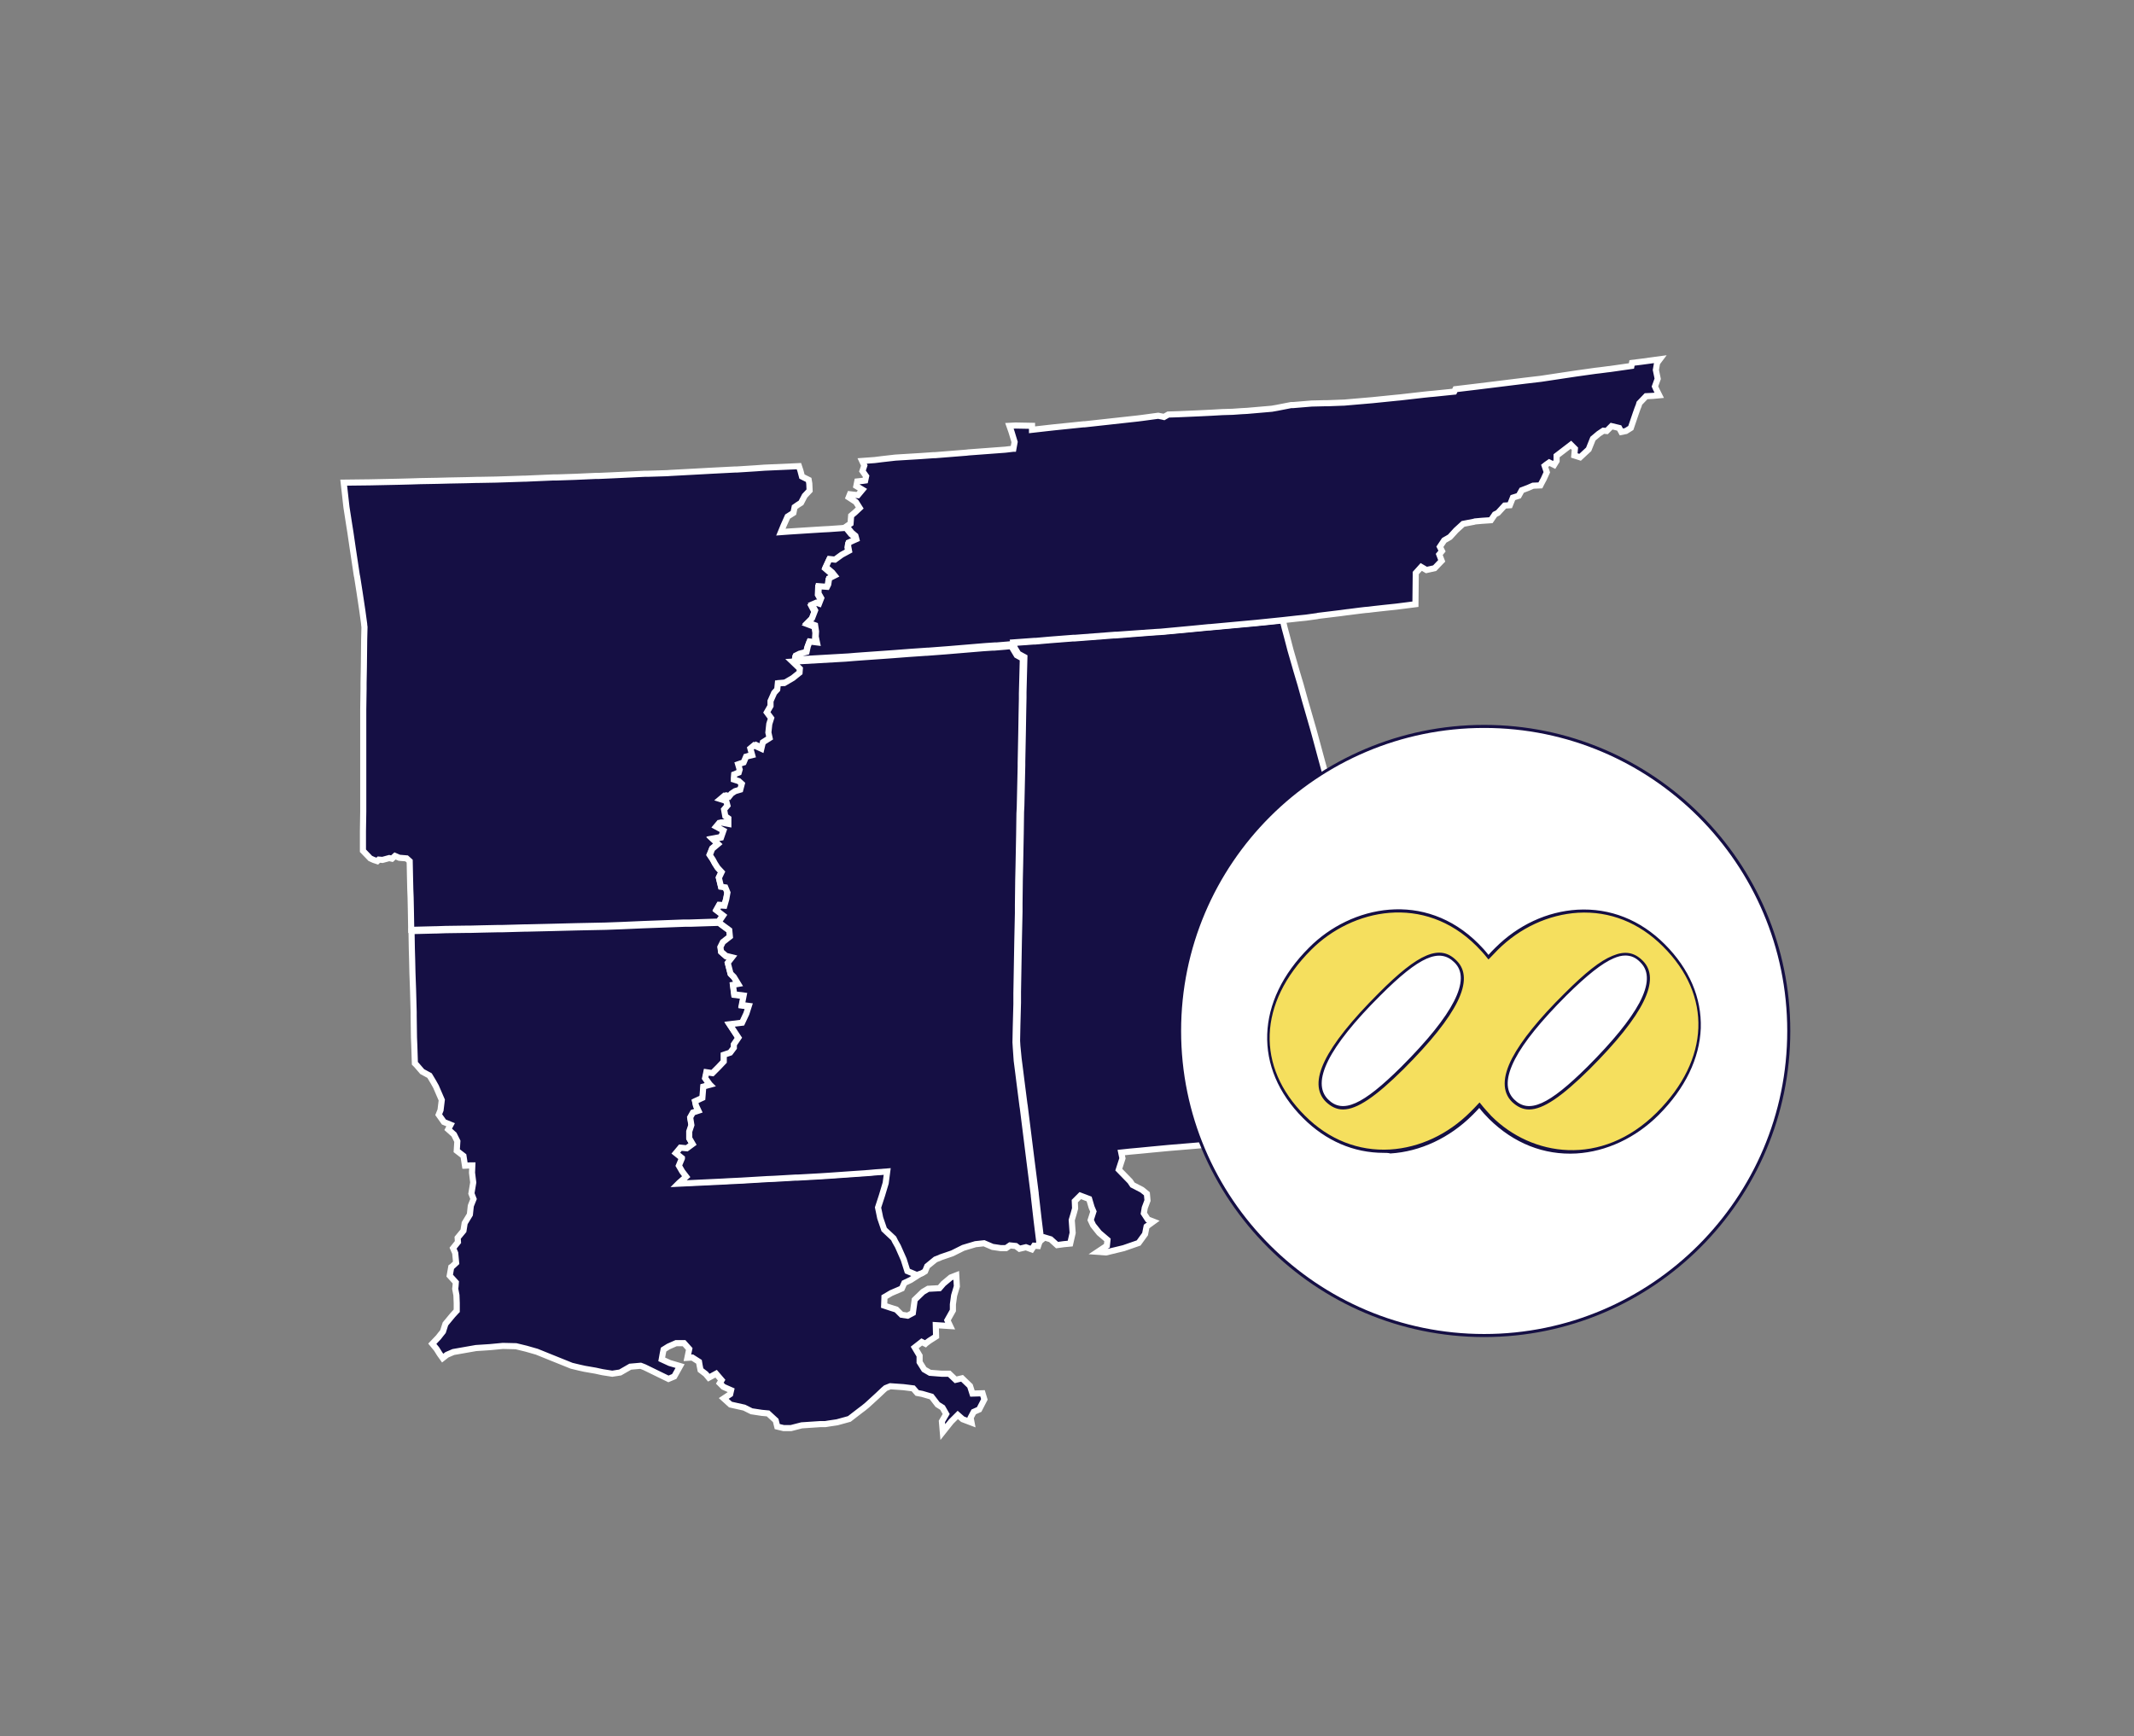
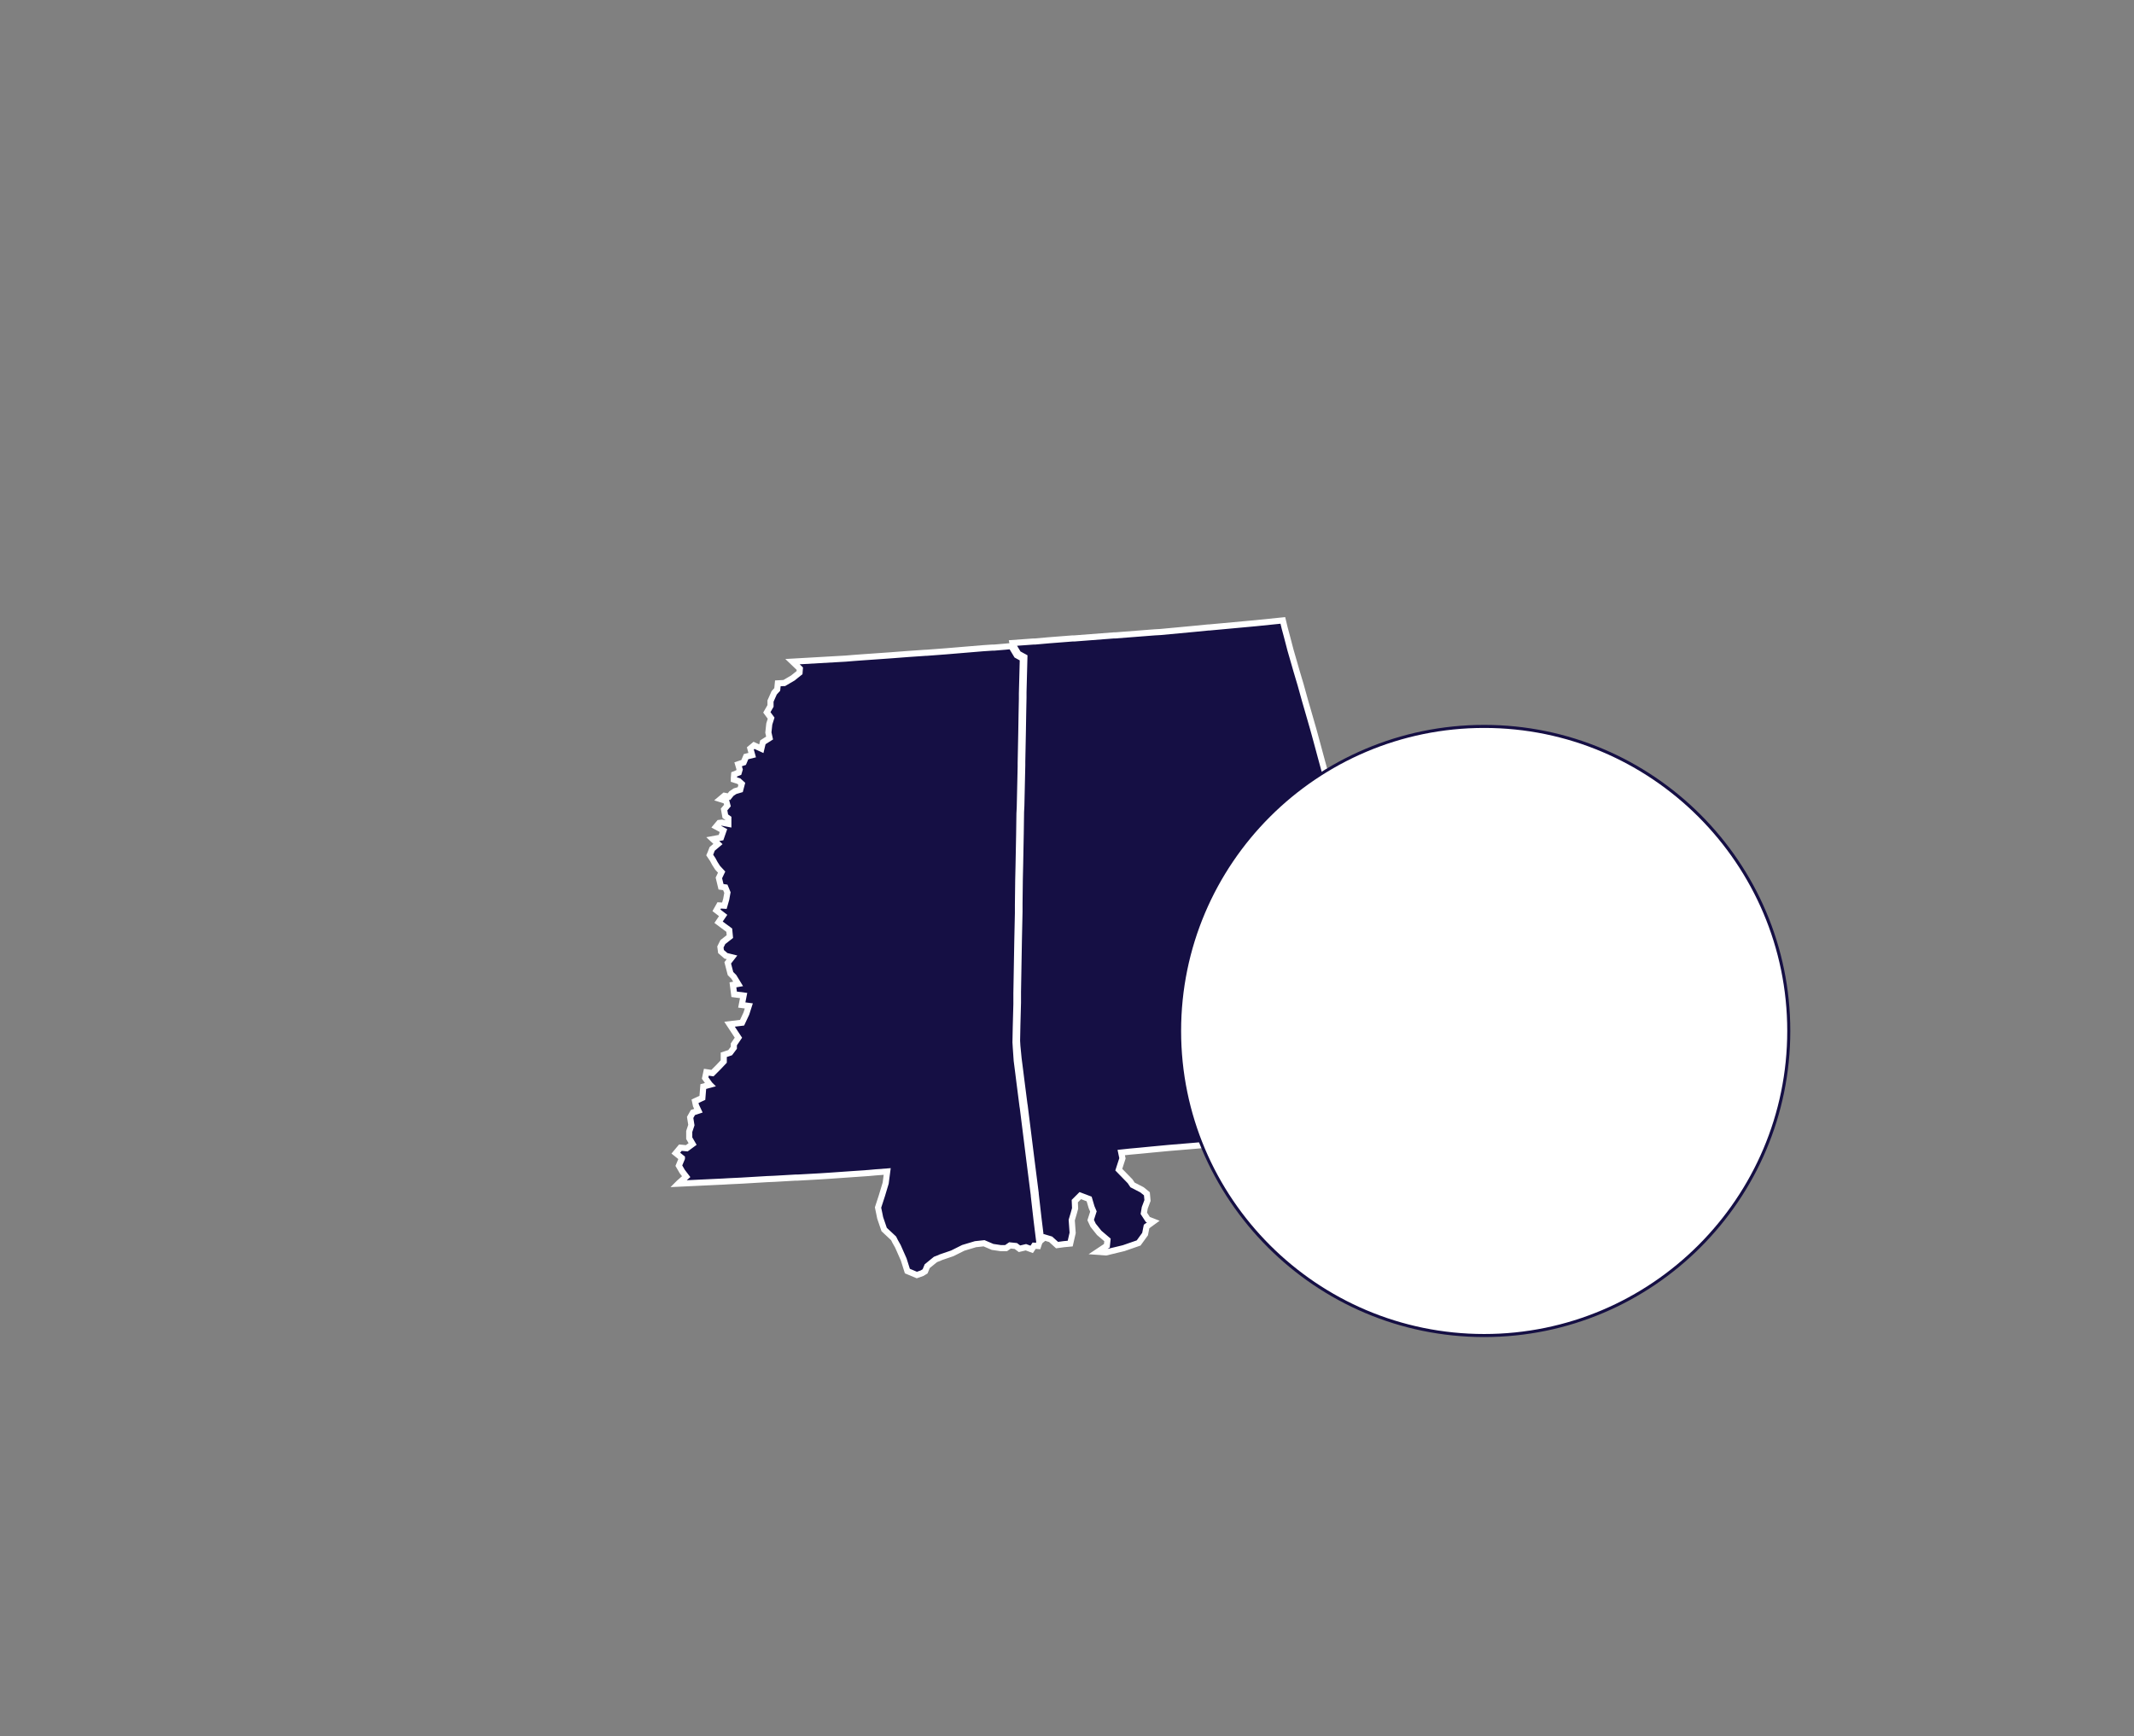
<svg xmlns="http://www.w3.org/2000/svg" height="568.4" viewBox="0 0 698.5 568.4" width="698.5">
  <rect x="0" y="0" width="698.5" height="568.4" fill="#808080" stroke="none" />
  <g>
    <g fill="#150f44" stroke="#fff" stroke-width="2">
      <path d="M333,342.4l-0.1-1.7l0.1-5.1l0.2-7.4l0-1l0-2.5l0.2-11.4l0.1-5.7l0.2-9.2l0-2.6l0.1-8.2l0.1-4.4l0.2-10.4 l0.1-7l0.1-2l0.3-13.3l0-1.2l0.2-10l0.1-6l0.1-5l0-1.7l0.3-11.5l-2-1.1l-1.8-3l-0.1-0.5l6.9-0.5l0.5,0l4.5-0.4l7.7-0.6l0.6,0l13-1 l0.3,0l0.2,0L378,207l1.8-0.1l0,0l10.7-1l5.1-0.5l0.3,0l15.2-1.4l8.8-0.9l0.6,2.5l0.7,2.6l1.2,4.6l1.5,5.2l0.4,1.4l0.8,2.7l0.6,2 l1.5,5.4l0.7,2.4l1.9,6.6l0.5,1.8l1.3,4.8l0.7,2.6l1.5,5.5l1.3,4.7l1.4,5.1l0.5,1.9l0.6,2.3l3.4,12.3l0.2,0.9l2.7,9.8l0.1,0.4 l1,1.4l1.6,3l0.5,0.8l1.2,2.9l0.7,2l0.3,1l2.5,2.2l0.3,0.6l0.1,0.1l1.3,2.6l0,2.7l0,0.7l-0.7,1.2l2,1.1l2.4,1.5l-0.8,1.5l-0.3,0.5 l-2.2,1.7l-1.9,2.3l0.6,2l0,1.1l-0.1,3l0,1l-1.3,3.3l-0.7,2.4l0.7,2.4l0.2,0.7l0.4,1.2l-0.1,1.6l2.7,2.9l0.2,2.1l0.7,1l-0.2,1.1 l-0.5,2.2l0.4,1.5l-0.6,3l0.4,1.7l0,0.5l0,0.6l-0.5,1.6l0.4,3l2.9,3l0.7,1.3l0.5,0.9l0.6,2.2l-1,0.1l-4.1,0.5l-6.7,0.8l-5.5,0.7 l-0.3,0l-2.9,0.4L433,371l-5.1,0.6l-5,0.5l-5.4,0.6l-6.3,0.6l-0.8,0.1L404,374l-4.5,0.4l-3.5,0.3l-1.7,0.1l-3.4,0.3l-8.4,0.7l0,0 l-5.3,0.5l-4.1,0.4l-3.3,0.3l-2.8,0.3l0,0l0.4,1.9l-1.2,3.7l3.7,3.8l0.8,1.2l3.1,1.6l1.6,1.3l0.2,2.2l-0.9,2.4l-0.3,1.8l1.3,2 l1.8,0.7l-2.2,1.6l-0.5,2.5l-2.1,2.9l-4.9,1.7l-5.8,1.4l-2.7-0.2l3-2l0.2-1.9l-2.7-2.3l-2-2.5l-0.8-1.7l0.9-2.8l-0.6-1.4l-0.8-2.7 l-2.9-1.1l-1.8,1.8l0.1,2.4l-0.5,1.8l-0.6,2l0.3,4.2l-0.8,3.5l-2.1,0.2l-2.2,0.3l-2.1-1.9l-2-0.6l-1.1,0.9l-0.9-7.3l-0.9-7.9 l0-0.2l-1.4-11l-0.6-4.8l-1.6-12.8l-0.1-0.6l-1-7.8l-0.4-3.2l-0.5-3.9L333,342.4z" />
-       <path d="M112.5,158l8.6-0.1l9.5-0.2l3.9-0.1l3.1-0.1l5.6-0.1l3.9-0.1l5.3-0.1l3.7-0.1l0.7,0l5.6-0.1l9.1-0.3l0.5,0 l2.2-0.1l6.9-0.3l1.2,0l6-0.2l6.7-0.3l1,0l4.5-0.2l10.5-0.5l1,0l6.4-0.2l1.4-0.1l0.1,0l9.3-0.5l3.6-0.2l7.8-0.4l0.6,0l6.3-0.4 l2.7-0.2l9.1-0.4l2.2-0.1l0.5,1.5l0.5,1.9l2.2,1.1l0.2,1.2l0.1,2.3l-1.6,1.7l-1.2,2.3l-1.1,0.7l-1,0.7l-0.4,1.9l-1.9,1.2l-1.3,2.9 l-0.9,2.2l2.7-0.2l6.2-0.4l4.8-0.3l2-0.1l5.6-0.4l1.7,2.1l1.2,1l0.2,0.7l0.1,0.4l-2.5,1.1l-0.2,1.1l0.3,1.6l-2.4,1.3l-2.2,1.6 l-1.8-0.2l-1.2,2.6l2.1,1.8l0.8,1l-1.8,0.9l-0.3,2l-0.4,0.8l-2.7-0.2l-0.1,2.3l0.9,1.6l-0.7,1.8l-0.9-0.3l-1.4,0.6l1,1.9l-1,2.6 l-1.4,1.4l2.4,0.9l0.3,2l-0.1,1.7l0.4,1.9l-2.4-0.3l-0.6,1.6l-0.4,1.8l-2.3,0.6l-1.2,0.6l-0.2,1.4l2.4,2.3l-0.1,1.3l-2,1.6 l-0.1,0.1l-2.9,1.7l-0.2,0l-1.9,0.1l-0.2,2l-1,1.1l-1.2,2.7l0,1.6l-0.8,1.4l-0.4,0.7l1.4,1.9l-0.6,1.9l0,0l-0.3,2.8l0.4,1.8 l-2.2,1.4l-0.5,2.1l-2.4-1.1l-1.2,1l0.6,2.2l-2,0.5l-0.8,1.9l-1.8,0.6l0.5,1.7l-0.3,1l-1.5,0.6l-0.1,1.2l0,0.2l0,0.3l1.6,0.5 l1,0.9l-0.5,1.9l-1.7,0.5l-1.2,0.8l-0.8,1l-1.5-0.3l-1.3,1.1l1.9,0.6l0.4,1.5l-1.1,1.3l0.4,2.2l1,0.7l0,1.8l-2.1-0.4l-0.9,0.1 l-1,1.2l2.4,1.3L236,274l-2.7,0.5l1.7,1.6l-1.9,1.6l-0.5,1.3l-0.3,0.7l0,0l1,1.5l0.7,1.3l0.9,1.4l1.3,1.4l-0.9,1.9l0.7,2.9 l1.4,0.2l0.7,1.7l-0.4,2.2l-0.6,2.1l-1.7-0.1l-0.9,1.6l2.2,1.7l-1.3,1.9l-0.2,0.3l-3.4,0.1l-6,0.2l-0.9,0l-1,0l-13.5,0.5l-6.8,0.3 l0,0l-5.4,0.2l-9.7,0.2l-7.8,0.2l0,0l-8.6,0.2l-0.6,0l-7.3,0.2l-1.4,0l-4.8,0.1l-4,0.1l-1.1,0l-7.1,0.1l-2.9,0.1l-0.3,0l-8,0.2 l-0.1-6l-0.1-4.7l-0.1-2.5l-0.1-4.4l-0.1-4.9l-1-0.9l-2.4-0.2l-1.4-0.6l-1,0.9l-0.9-0.2l-2.2,0.6l-1.2-0.1l-0.5,0.5l-1.2-0.4 l-1.1-0.5l-2.4-2.5l0-6.4l0.1-6.4l0-3.3l0-7.2l0-7.2l0-6.3l0-5.4l0-4l0.1-6.8l0-1.8l0.1-5.4l0.1-9l0.1-4l-0.1-0.8l0-0.2l-0.6-4.4 l-0.9-6l-0.8-5.1l-0.1-0.4l-1.4-9.3l-0.7-4.8l-0.4-2.5l-0.9-5.8L112.5,158z" />
-       <path d="M135,318.5l-0.1-4.4l-0.1-3.5l-0.1-5.8l8-0.2l0.3,0l2.9-0.1l7.1-0.1l1.1,0l4-0.1l4.8-0.1l1.4,0l7.3-0.2l0.6,0 l8.6-0.2l0,0l7.8-0.2l9.7-0.2l5.4-0.2l0,0l6.8-0.3l13.5-0.5l1,0l0.9,0l6-0.2l3.4-0.1l1.2,0.9l2.3,1.7l0.2,2.1l-2.3,1.8l-0.8,1.6 l0.2,1.5l1.6,1.4l2,0.5l-1.4,1.8l0.9,3.5l0.9,0.9l0.2,0.2l0,0l1.4,2.3l-1.7,0.3l0.4,3.1l3.1,0.4l-0.6,3.1l2.3,0.3l-0.8,2.5l-1.4,3 l-4.1,0.5l2.7,4.1l0.2,0.3l-1.5,2.2l0,1.1l-1.2,1.6l-2.1,0.7l0,2.2l-1.8,1.9l-0.3,0.3l-1.6,1.6l-2-0.3l-0.4,1.9l1.5,2.1l0.1,0.1 l-2.2,0.6l0,0l-0.3,3.7l-2.4,1.1l0.3,1.4l0.8,1.7l-1.8,0.6l-0.9,1.6l0.4,2.5l-0.7,2.1l0,2.2l1.1,1.9l-1.9,1.4l-2.1-0.2l-0.8,1.4 l2,1.6l0,0.1l-1,2.4l1.1,1.9l1.3,1.7l-2.3,2l-0.3,0.3l14.8-0.7l1.7-0.1l4.2-0.2l8.4-0.5l2.4-0.1l6.9-0.4l0.7,0l7.2-0.4l0,0 l3.1-0.2l12.9-0.9l2.2-0.2l3.9-0.3l0,0l-0.5,3.8l-1.2,4l-1.3,4l0.5,2.4l0.2,1l1.3,3.8l3.1,2.9l0.5,1l0.9,1.6l1.9,4.3l1.2,3.8 l3.1,1.3l-2.8,1.8L296,420l-0.8,1.8l-3.5,1.5l-2.2,1.3l0,0.1l-0.1,2.7l2.1,0.7l1.9,0.6l1.7,1.7l2,0.3l1.7-0.9l0.6-4.3l2.7-2.6 l1.7-1l3.7-0.2l1.3-1.5l2.4-2l1.8-0.7l0.2,3.6l-0.9,3l-0.4,2.9l0,2l-1.8,3.2l0.9,1.9l-4.7-0.3l0.1,3.7l-2.2,1.4l-1.2,0.9l-0.1,0.1 l-1.2-0.6l-2.3,1.8l1.6,2.7l0,2.1l1.5,2.4l1.9,1.1l3.8,0.3l2.5,0l2.1,2l2.1-0.5l2.6,2.5l0.8,2.5l3.3-0.1l0.6,2l-1.7,3.3l-1.8,0.8 l-1,1.9l0.3,1.6l-2.9-1.1l-1.6-1.4l-2.2,2.2l-2.7,3.4l-0.3-3.5l1.4-2.4l-1.2-2.1l-1.6-1l-2-2.6l-3.1-0.9l-1.6-0.3l-1.3-1.5 l-3.2-0.4l-4.3-0.3l-1.5,0.6l-0.7,0.6l-1.9,1.8l-3.5,3.2l-1.1,0.9l-1.2,0.9l-3.5,2.7l-4,1.1l-2.7,0.4l-1.2,0.2l-1.7,0l-6,0.4 l-3.5,0.9l-2.4,0l-2.1-0.5l-0.5-2l-2.5-2.3l-2.1-0.2L246,462l-2.4-1.2l-4.5-1l-2.2-2l2.1-1.4l0.3-1.3l0,0l-2.5-1.1l-1.2-1.2l0.6-1 l-1.8-2.1l-2.4,1.3l-1-1.2l-1.7-1.3L229,447l-0.2-1.2l-2.2-1.4l-1.6,0.1l0.6-2.9l-1.7-1.9l-2.6,0l-2.5,1.1l-1.6,1l-0.3,1.5 l-0.3,1.7l2.6,1.2l3.4,1l-1.9,3.4l-1.9,0.8l-3.5-1.7l-4.3-2.1l-0.5-0.2l-0.8-0.3l-3.4,0.3l-3.3,1.9l-2.6,0.4l-3.2-0.5l-2.3-0.5 l-3.5-0.6l-1.8-0.4l-2.5-0.6l-7.2-2.9l-4.2-1.7l-3.5-1l-3.3-0.8l-4.3-0.1l-4.2,0.4l-4.6,0.3l-7.4,1.3l-2.1,0.9l-1.4,1.1l-1-1.4 l-1-1.6l-1.4-1.7l2-2.1l0.7-0.9l0.8-1l0.8-2.5l2.4-2.9l1.2-1.3l0.1-0.1l0-2.5l-0.1-2.6l-0.4-2.1l0.1-0.8l0.1-1.3l-2-2.2l0.5-2.8 l0.3-0.2l1.3-1.2l-0.3-3.2l-0.7-1.6l1.6-2l-0.1-1.4l1.9-2.3l0.4-2.5l1.7-2.8l0.3-2.8l0.1-0.3l0.8-2l-0.7-1.8l0.3-1.8l0.3-1.8 l-0.4-3.2l0.1-2.4l-0.6,0l-1.7,0.1l-0.1,0l-0.5-3.2l-2.2-1.7l0.2-3.1l-1.1-2.2l-1.9-1.7l0.8-1.5l-2.2-0.9l-1.7-2.4l0.6-1.5 l0.4-3.3l-1.9-4.4l-0.9-1.6l-1.2-2l-2.4-1.3l-1.9-2.2l-0.5-0.5l-0.2-6.1l-0.1-2.4l-0.1-7.1l0-1.2l-0.2-7.3L135,318.5z" />
      <path d="M222.7,375.7l2.1,0.2l1.9-1.4l-1.1-1.9l0-2.2l0.7-2.1l-0.4-2.5l0.9-1.6l1.8-0.6l-0.8-1.7l-0.3-1.4l2.4-1.1 l0.3-3.7l0,0l2.2-0.6l-0.1-0.1l-1.5-2.1l0.4-1.9l2,0.3l1.6-1.6l0.3-0.3l1.8-1.9l0-2.2l2.1-0.7l1.2-1.6l0-1.1l1.5-2.2l-0.2-0.3 l-2.7-4.1l4.1-0.5l1.4-3l0.8-2.5l-2.3-0.3l0.6-3.1l-3.1-0.4l-0.4-3.1l1.7-0.3l-1.4-2.3l0,0l-0.2-0.2l-0.9-0.9l-0.9-3.5l1.4-1.8 l-2-0.5l-1.6-1.4l-0.2-1.5l0.8-1.6l2.3-1.8l-0.2-2.1l-2.3-1.7l-1.2-0.9l0.2-0.3l1.3-1.9l-2.2-1.7l0.9-1.6l1.7,0.1l0.6-2.1l0.4-2.2 l-0.7-1.7l-1.4-0.2l-0.7-2.9l0.9-1.9l-1.3-1.4l-0.9-1.4l-0.7-1.3l-1-1.5l0,0l0.3-0.7l0.5-1.3l1.9-1.6l-1.7-1.6l2.7-0.5l0.8-2.3 l-2.4-1.3l1-1.2l0.9-0.1l2.1,0.4l0-1.8l-1-0.7l-0.4-2.2l1.1-1.3l-0.4-1.5l-1.9-0.6l1.3-1.1l1.5,0.3l0.8-1l1.2-0.8l1.7-0.5l0.5-1.9 l-1-0.9l-1.6-0.5l0-0.3l0-0.2l0.1-1.2l1.5-0.6l0.3-1l-0.5-1.7l1.8-0.6l0.8-1.9l2-0.5l-0.6-2.2l1.2-1l2.4,1.1l0.5-2.1l2.2-1.4 l-0.4-1.8l0.3-2.8l0,0l0.6-1.9l-1.4-1.9l0.4-0.7l0.8-1.4l0-1.6l1.2-2.7l1-1.1l0.2-2l1.9-0.1l0.2,0l2.9-1.7l0.1-0.1l2-1.6l0.1-1.3 l-2.4-2.3l17.5-1l1.2-0.1l1.2-0.1l2.7-0.2l7.1-0.5l2.8-0.2l5.2-0.4l5.8-0.4l0.3,0l6.6-0.5l1.2-0.1l10.8-0.9l3-0.2l0.6,0l3.6-0.3 l2-0.2l1.8,3l2,1.1l-0.3,11.5l0,1.7l-0.1,5l-0.1,6l-0.2,10l0,1.2l-0.3,13.3l-0.1,2l-0.1,7l-0.2,10.4l-0.1,4.4l-0.1,8.2l0,2.6 l-0.2,9.2l-0.1,5.7l-0.2,11.4l0,2.5l0,1l-0.2,7.4l-0.1,5.1l0.1,1.7l0.3,4.3l0.5,3.9l0.4,3.2l1,7.8l0.1,0.6l1.6,12.8l0.6,4.8 l1.4,11l0,0.2l0.9,7.9l0.9,7.3l-0.4,1.2l-1.3-0.1l-0.8,1.2l-1.9-0.7l-2.1,0.5l-1.2-0.9l-1.9-0.2l-1.3,0.9l-1.7,0l-2-0.3l-0.7-0.1 l-2.8-1.2l-2.8,0.3l-4,1.2l-3.6,1.8l-3.8,1.3l-0.4,0.2l-1.3,0.5l-2.7,2.2l-0.7,1.7l-1,0.6l-1.7,0.6l-3.1-1.3l-1.2-3.8l-1.9-4.3 l-0.9-1.6l-0.5-1l-3.1-2.9l-1.3-3.8l-0.2-1l-0.5-2.4l1.3-4l1.2-4l0.5-3.8l0,0l-3.9,0.3l-2.2,0.2l-12.9,0.9l-3.1,0.2l0,0l-7.2,0.4 l-0.7,0l-6.9,0.4l-2.4,0.1l-8.4,0.5l-4.2,0.2l-1.7,0.1l-14.8,0.7l0.3-0.3l2.3-2l-1.3-1.7l-1.1-1.9l1-2.4l0-0.1l-2-1.6L222.7,375.7 z" />
    </g>
-     <path d="M260.5,214.6l1.2-0.6l2.3-0.6l0.4-1.8l0.6-1.6l2.4,0.3l-0.4-1.9l0.1-1.7l-0.3-2l-2.4-0.9l1.4-1.4l1-2.6l-1-1.9 l1.4-0.6l0.9,0.3l0.7-1.8l-0.9-1.6l0.1-2.3l2.7,0.2l0.4-0.8l0.3-2l1.8-0.9l-0.8-1l-2.1-1.8l1.2-2.6l1.8,0.2l2.2-1.6l2.4-1.3 l-0.3-1.6l0.2-1.1l2.5-1.1l-0.1-0.4l-0.2-0.7l-1.2-1l-1.7-2.1l1.3-0.9l0.2-2.6l1.2-1l1.6-1.5l-1.2-1.9l-0.1-0.1l-2.3-1.5l0.4-1 l2.6,0.3l1.5-1.8l-2-1.2l0.3-1.5l1.9-0.2l0.7-0.1l0.3-1.4l-1.2-1.7l0.6-1.8l-0.7-1.5l4.1-0.3l2.4-0.3l4.4-0.5l8.2-0.5l4.3-0.3 l0.2,0l0.3,0l10-0.8l0.1,0l0.8-0.1l12.1-0.9l2.5-0.3l0.1,0l0.4-2.2l-1-3.3l-0.7-2l2-0.1l5.4,0.1l0,1.3l5.3-0.6l1.8-0.2l9.7-1l0.4,0 l7.3-0.8l1.8-0.2l8.2-0.9l1.6-0.2l5.2-0.7l1.5,0.3l0.4,0.1l1.4-0.8l3.2-0.1l6.9-0.3l4.1-0.2l3.5-0.2l3.4-0.1l2.8-0.2l1.9-0.1 l8.1-0.7l1.7-0.3l4.6-0.9l0.2,0l0.5,0l6-0.5l4.1-0.1l1,0l5.3-0.2l0,0l0.2,0l9.3-0.8l7.9-0.8l1.1-0.1l0,0l7.9-0.9l0,0l1.9-0.2 l1.2-0.1l6.8-0.7l0.4-0.8l6.7-0.8l6.5-0.8l9.7-1.2l5.1-0.6l7.3-1.1l4-0.6l6.4-0.9l1.7-0.2l2.3-0.3l0.9-0.1l7-1l0.2-1l3.2-0.4 l5.9-0.8l-0.9,1.2l-0.4,2.3l0.6,2.9l-0.9,2.5l0.4,0.9l1,2l-2.1,0.2l-2.2,0.1l-2.2,2.3l-0.2,0.7l-0.4,1l-0.6,1.7l-1.6,4.7l-1.6,1 l0,0l-1.5,0.3l-0.7-1.3l-2.5-0.6l-0.3,0.3l-1.3,1.3l-1.1-0.1l-1.5,1l-1.9,1.6l-0.2,0.5l-1.2,3l-1.3,1.2l-1.5,1.4l-1.9-0.6l0.2-2.2 l-0.4-0.4l-0.9-0.9l-3,2.3l-1.7,1.3l0,1.7l-0.8,1.3l-1.6-0.8l-1,0.7l-0.5,0.4l0.7,2.1l-1,2.2l-0.8,1.5l-0.3,0.6l-2.4,0.1l-1.6,0.7 l-2.1,0.8l-1,1.8l-1.9,0.6l0,0l-0.2,0.5l-0.8,2l-1.7,0.1l-2.2,2.4l-1,0.5l-1.3,1.9l-3,0.2l-2.2,0.2l-0.3,0.1l-3.6,0.7l-2.3,2.1 l-2,2.2l-1.2,0.7l-0.2,0.1l-0.5,0.3l-1.4,2.1l0.7,1.4l-0.9,1.1l0.8,2.1l-0.2,0.2l-2.1,2.2l-2.7,0.6l-1.7-1l-1.8,2l0,0.9l-0.1,9.3 l-6.3,0.8l-3.8,0.4l-3.6,0.4l-1.6,0.2l-1.2,0.1l-1.7,0.2l-3.9,0.5l-0.1,0l-2.2,0.3l-7.4,0.9l-0.4,0.1l-2.9,0.4l-0.7,0.1l-3,0.3 L420,203l-8.8,0.9l-15.2,1.4l-0.3,0l-5.1,0.5l-10.7,1l0,0l-1.8,0.1l-12.7,0.9l-0.2,0l-0.3,0l-13,1l-0.6,0l-7.7,0.6l-4.5,0.4l-0.5,0 l-6.9,0.5l0.1,0.5l-2,0.2l-3.6,0.3l-0.6,0l-3,0.2l-10.8,0.9l-1.2,0.1l-6.6,0.5l-0.3,0l-5.8,0.4l-5.2,0.4l-2.8,0.2l-7.1,0.5 l-2.7,0.2l-1.2,0.1l-1.2,0.1l-17.5,1L260.5,214.6z" fill="#150f44" stroke="#fff" stroke-width="2" />
    <g>
      <g>
        <circle cx="485.8" cy="337.5" fill="#fff" r="99.7" />
        <path d="M485.8,437.7c-55.3,0-100.2-45-100.2-100.2s45-100.2,100.2-100.2S586,282.2,586,337.5S541,437.7,485.8,437.7 z M485.8,238.3c-54.7,0-99.2,44.5-99.2,99.2s44.5,99.2,99.2,99.2c54.7,0,99.2-44.5,99.2-99.2S540.5,238.3,485.8,238.3z" fill="#150f44" />
      </g>
      <g>
        <g>
-           <path d="M544.6,309.3c-16.7-16.7-40.2-13.3-54.8,1.2c-0.9,0.9-1.8,1.8-2.6,2.8c-1.1-1.4-2.3-2.7-3.6-4 c-16.7-16.7-40.2-13.3-54.8,1.2c-17.5,17.5-18.3,38.9-2,55.1c16.8,16.8,40.1,13.5,54.8-1.2c0.9-0.9,1.8-1.8,2.6-2.8 c1.1,1.4,2.3,2.7,3.6,4c16.8,16.8,40.1,13.5,54.8-1.2C560.1,346.9,560.9,325.5,544.6,309.3z M434.3,360.3 c-6.4-6.4,1.2-18.8,17.2-34.8c13.3-13.3,19.8-15.8,24.9-10.7c6.3,6.3-1.4,18.8-17.4,34.8C445.9,362.7,439.3,365.2,434.3,360.3 L434.3,360.3z M519.9,349.6c-13.2,13.2-19.7,15.7-24.7,10.7c-6.4-6.4,1.2-18.8,17.2-34.8c13.3-13.3,19.8-15.8,24.9-10.7 C543.6,321,535.9,333.6,519.9,349.6L519.9,349.6z" fill="#f5df5e" />
-           <path d="M452.9,377.4c-9.8,0-18.9-3.9-26.4-11.4c-16.3-16.3-15.6-38.3,2-55.8c13.7-13.8,37.9-18.9,55.5-1.2 c1.1,1.1,2.2,2.3,3.2,3.6c0.8-0.9,1.5-1.6,2.2-2.3c7.5-7.5,17-11.9,26.9-12.5c10.7-0.6,20.6,3.3,28.6,11.3 c8.1,8.1,12.1,17.6,11.8,27.5c-0.4,9.9-5.1,19.7-13.8,28.4c-7.5,7.5-17.1,12-26.9,12.6c-10.6,0.6-20.5-3.3-28.6-11.3 c-1.1-1.1-2.2-2.3-3.2-3.6c-0.8,0.9-1.5,1.6-2.2,2.3c-7.5,7.5-17.1,12-26.9,12.6C454.4,377.4,453.7,377.4,452.9,377.4z M484.3,360.9l0.4,0.5c1.1,1.4,2.3,2.7,3.5,4c13.1,13.1,35.9,16.9,54.1-1.2c17.4-17.4,18.2-38.3,2-54.4 c-7.8-7.8-17.4-11.6-27.8-11c-9.6,0.6-19,4.9-26.3,12.2c-0.8,0.8-1.6,1.7-2.6,2.7l-0.4,0.4l-0.4-0.5c-1.1-1.4-2.3-2.7-3.5-3.9 c-17.2-17.2-40.7-12.2-54.1,1.2c-17.4,17.4-18.2,38.3-2,54.4c7.8,7.8,17.5,11.6,27.8,11c9.6-0.6,18.9-4.9,26.3-12.3 c0.8-0.8,1.7-1.7,2.6-2.7L484.3,360.9z M500.5,363.2c-2.1,0-3.9-0.9-5.6-2.5c-3.2-3.2-3.2-8.1,0.1-14.4 c3-5.7,8.7-12.8,17.1-21.1c6.8-6.8,11.7-10.7,15.7-12.3c4-1.7,7.1-1.2,9.9,1.6c6.1,6.1,0.4,17.7-17.4,35.5 C511.2,359,505.1,363.2,500.5,363.2z M532,312.8c-1.2,0-2.4,0.3-3.8,0.9c-3.8,1.6-8.7,5.5-15.4,12.1c-8.3,8.3-14,15.3-16.9,20.9 c-3.1,6-3.2,10.3-0.3,13.2c4.8,4.8,11.3,1.9,24-10.7c8.3-8.3,14-15.3,17-20.9c3.1-5.9,3.3-10.3,0.4-13.2 C535.5,313.5,533.9,312.8,532,312.8z M439.6,363.2c-2.1,0-3.9-0.9-5.6-2.5l0,0c-6.2-6.2-0.5-17.8,17.2-35.5 c13.2-13.3,20.2-16.2,25.6-10.7c6.1,6.1,0.4,17.7-17.4,35.5C450.3,359,444.2,363.2,439.6,363.2z M434.7,359.9 c4.8,4.8,11.3,1.9,24-10.7c17.1-17.1,23-28.6,17.4-34.1c-4.9-4.9-11.5-2-24.2,10.7C434.8,342.8,429.1,354.3,434.7,359.9 L434.7,359.9z" fill="#150f44" />
-         </g>
+           </g>
      </g>
    </g>
  </g>
</svg>